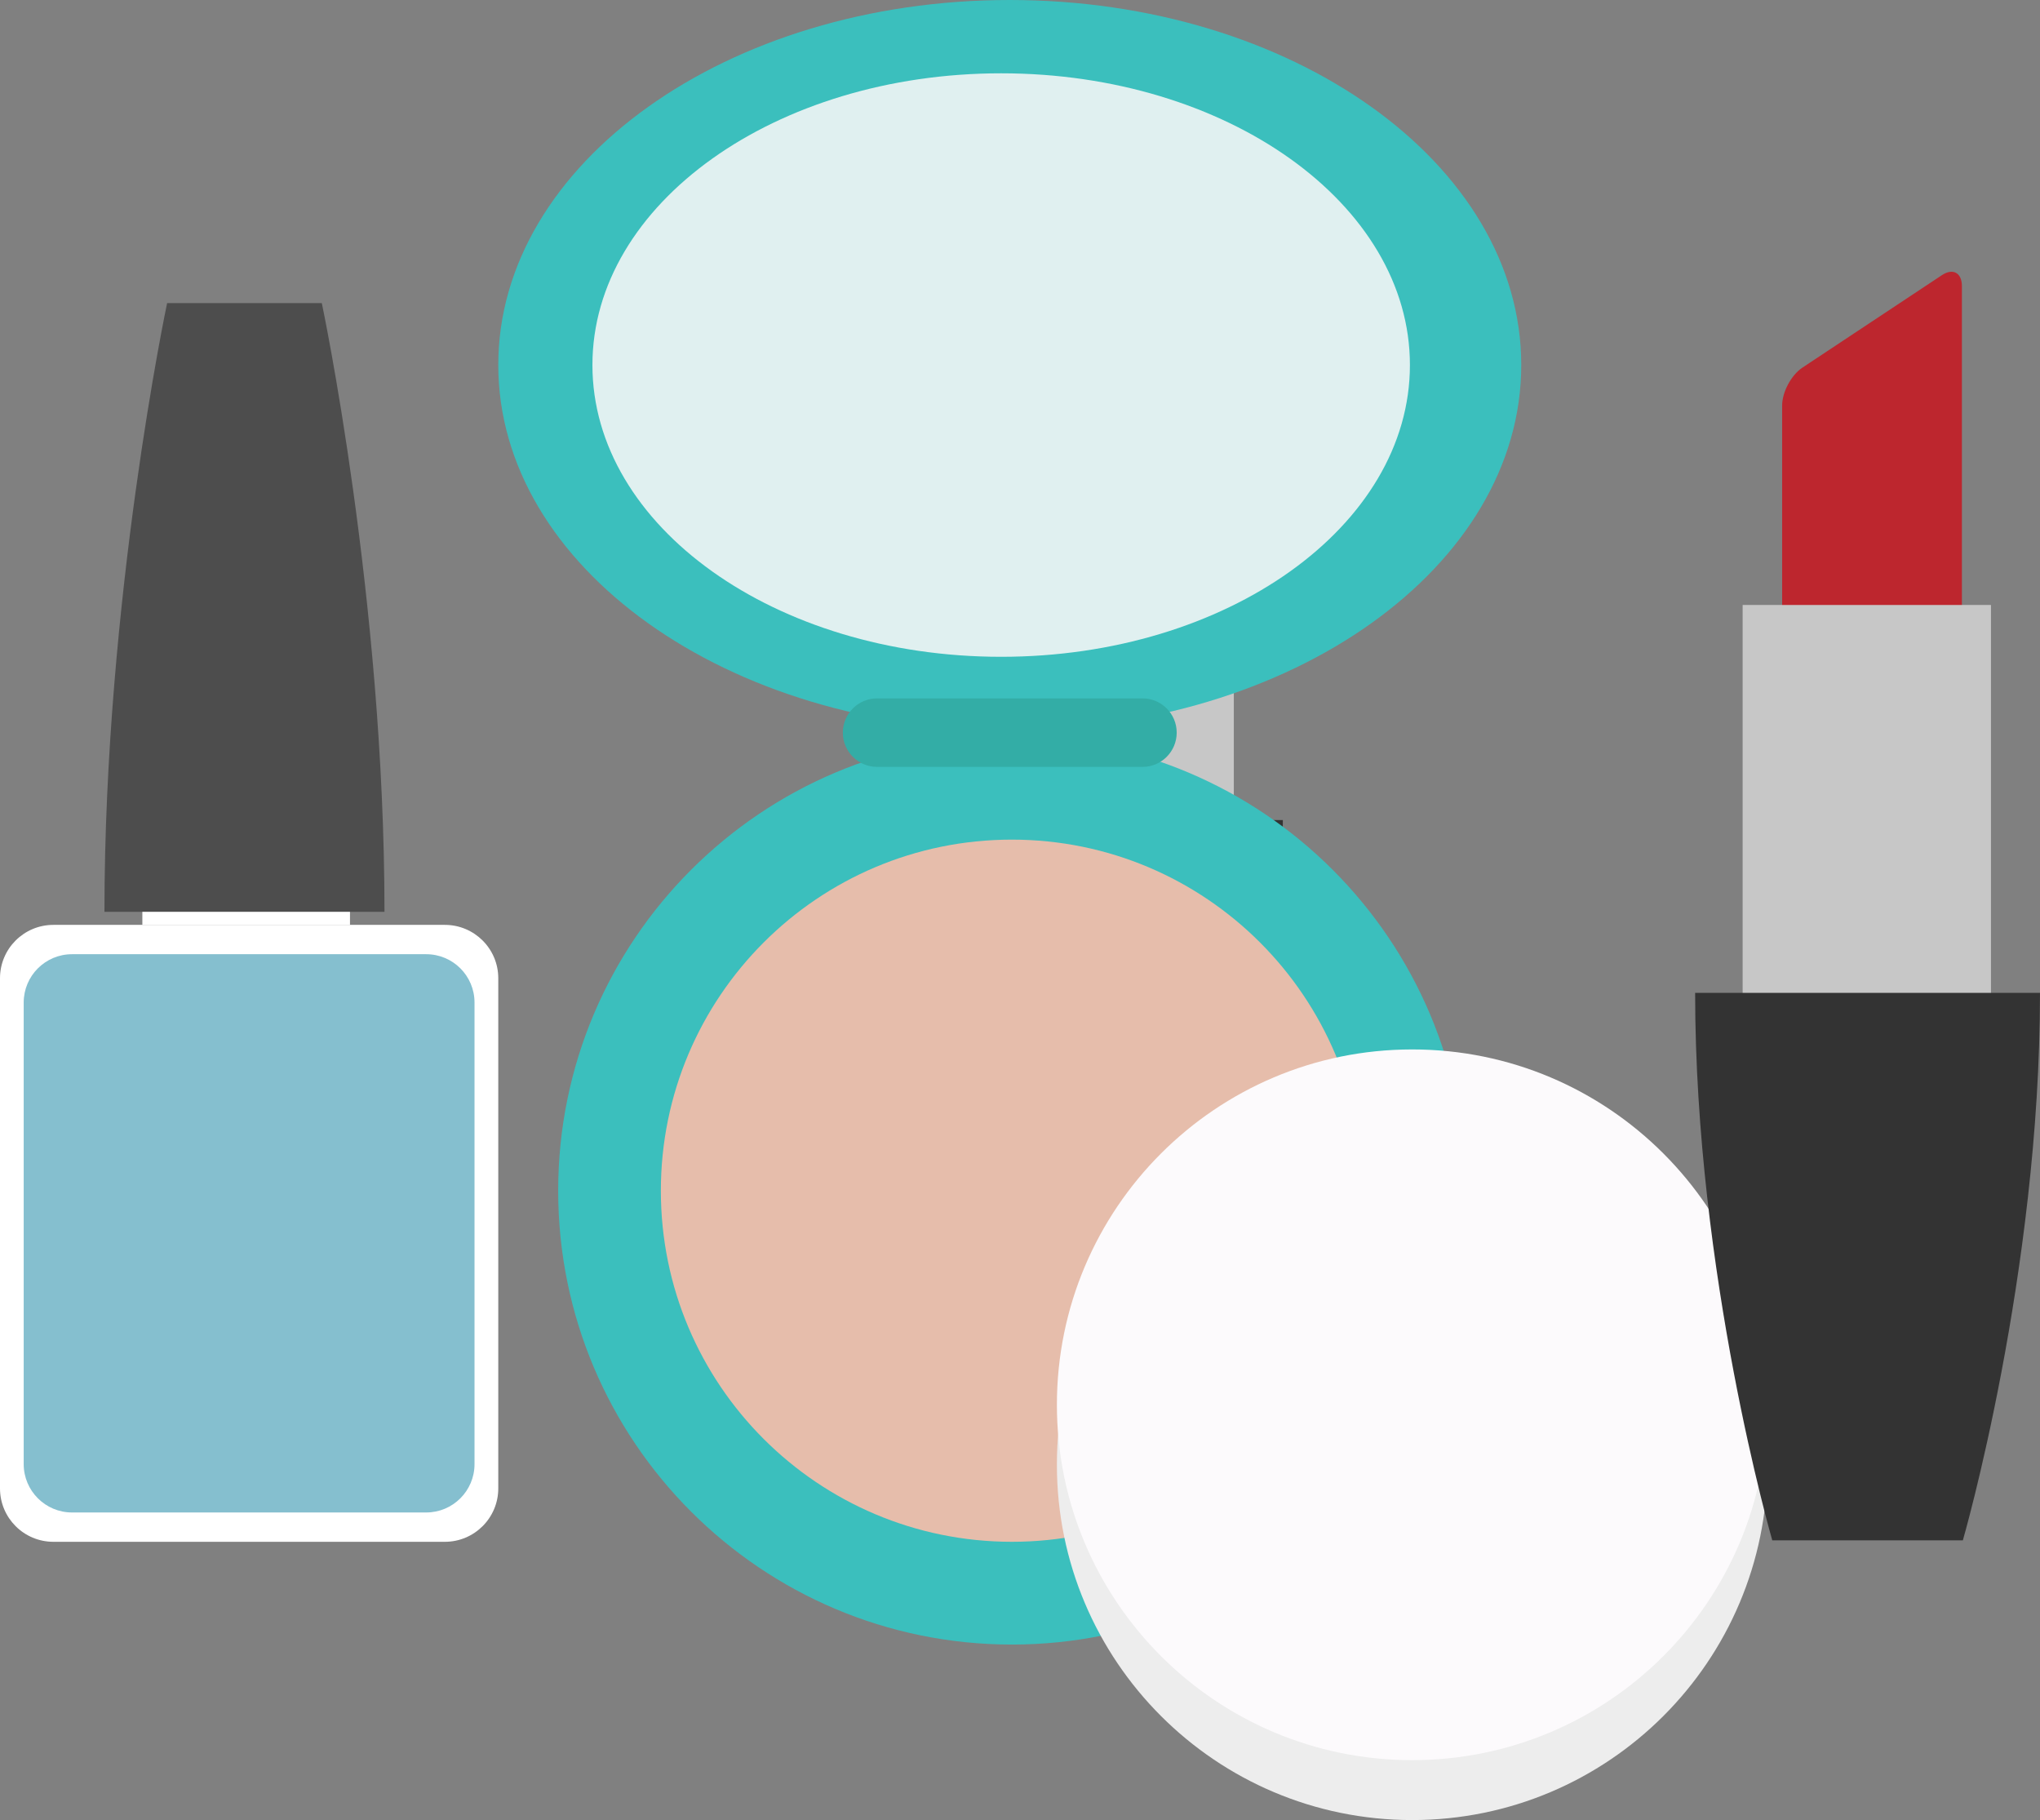
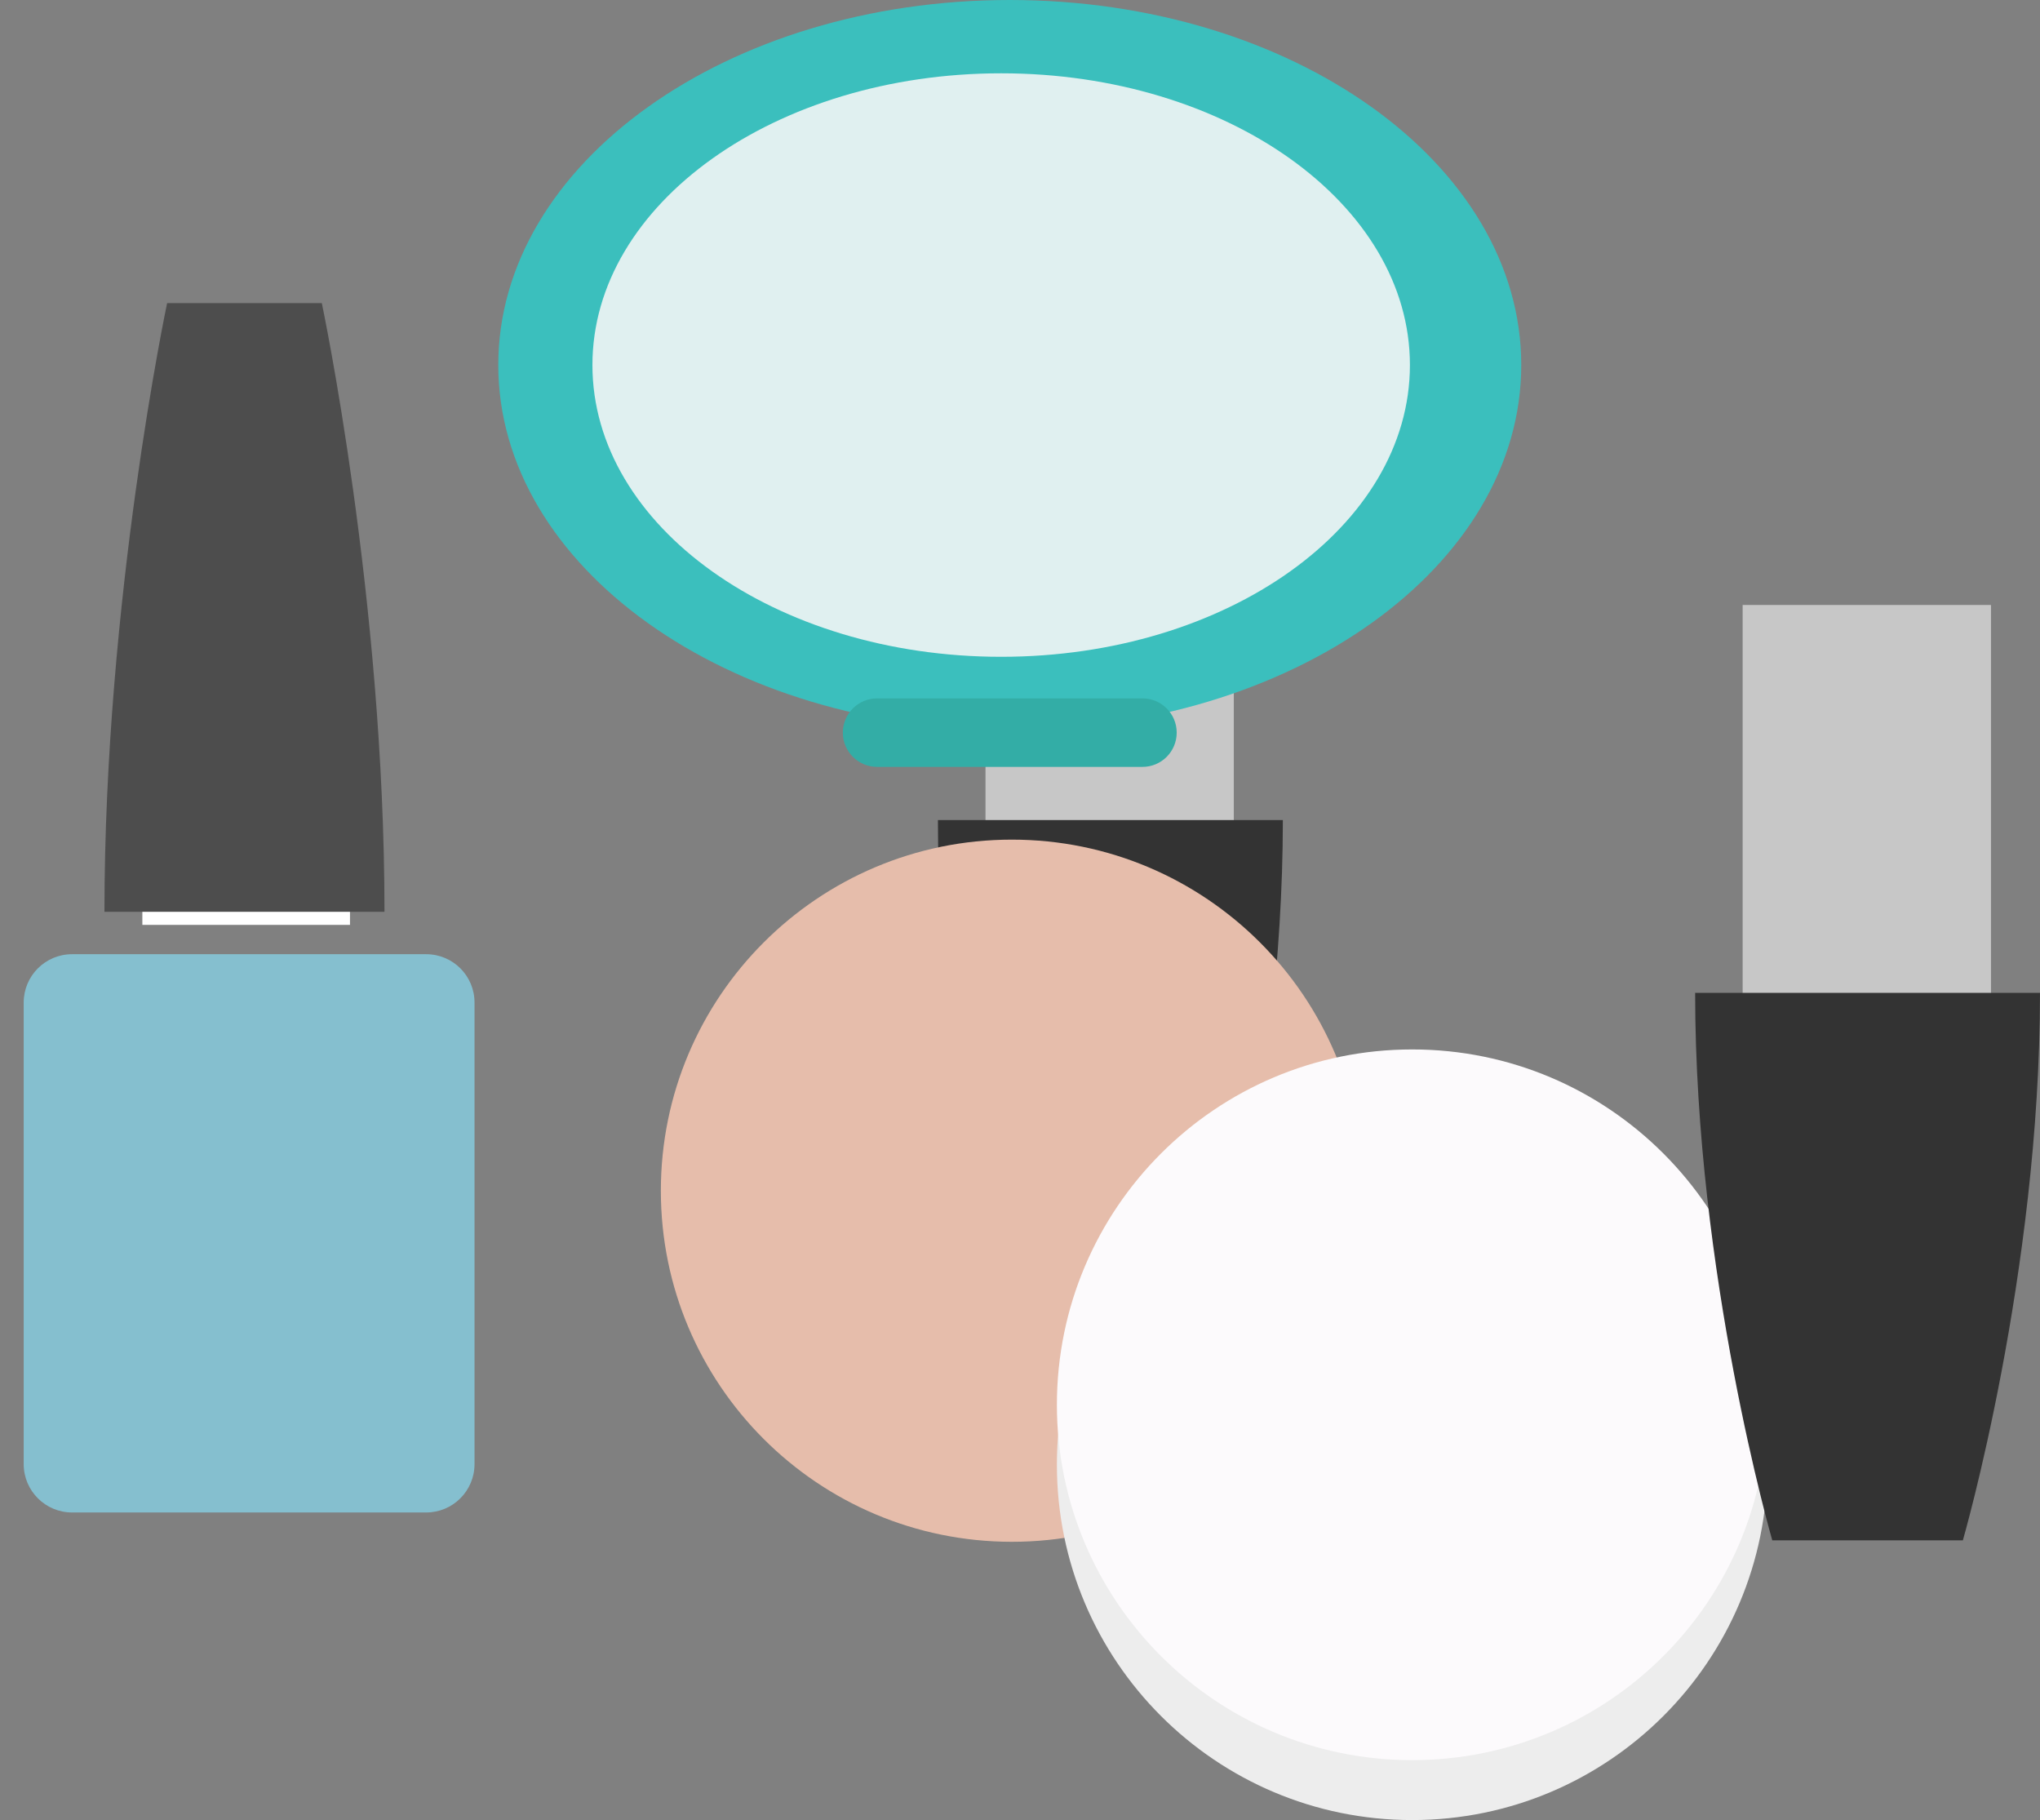
<svg xmlns="http://www.w3.org/2000/svg" xmlns:xlink="http://www.w3.org/1999/xlink" version="1.1" id="Layer_1" x="0px" y="0px" width="32.286px" height="28.8px" viewBox="0 0 32.286 28.8" enable-background="new 0 0 32.286 28.8" xml:space="preserve">
  <rect x="0" y="0" width="32.286" height="28.8" fill="#808080" stroke="none" />
  <g>
    <defs>
      <rect id="SVGID_1_" width="32.286" height="28.8" />
    </defs>
    <clipPath id="SVGID_2_">
      <use xlink:href="#SVGID_1_" overflow="visible" />
    </clipPath>
    <path clip-path="url(#SVGID_2_)" fill="#BD262E" d="M16.604,7.492c-0.211-0.008-0.383-0.188-0.383-0.397V3.681   c0-0.211,0.143-0.479,0.319-0.597l2.208-1.464c0.176-0.117,0.319-0.04,0.319,0.172v5.41c0,0.211-0.172,0.377-0.383,0.369   L16.604,7.492z" />
  </g>
  <rect x="15.597" y="6.838" fill="#C7C7C7" width="3.93" height="6.358" />
  <g>
    <defs>
      <rect id="SVGID_3_" width="32.286" height="28.8" />
    </defs>
    <clipPath id="SVGID_4_">
      <use xlink:href="#SVGID_3_" overflow="visible" />
    </clipPath>
    <path clip-path="url(#SVGID_4_)" fill="#333333" d="M17.975,12.976h-0.801h-2.33c0,4.452,1.221,8.663,1.221,8.663h1.184h0.649   h1.183c0,0,1.222-4.211,1.222-8.663H17.975z" />
-     <path clip-path="url(#SVGID_4_)" fill="#FFFFFF" d="M7.041,14.635H0.845C0.378,14.635,0,15.013,0,15.479v8.073   c0,0.467,0.378,0.845,0.845,0.845h6.196c0.466,0,0.845-0.378,0.845-0.845v-8.073C7.886,15.013,7.507,14.635,7.041,14.635" />
    <path clip-path="url(#SVGID_4_)" fill="#85BFCF" d="M7.51,23.168c0,0.422-0.342,0.765-0.765,0.765H1.14   c-0.422,0-0.765-0.343-0.765-0.765v-7.304c0-0.423,0.343-0.765,0.765-0.765h5.605c0.423,0,0.765,0.342,0.765,0.765V23.168z" />
  </g>
  <rect x="2.253" y="14.259" fill="#FFFFFF" width="3.286" height="0.376" />
  <g>
    <defs>
      <rect id="SVGID_5_" width="32.286" height="28.8" />
    </defs>
    <clipPath id="SVGID_6_">
      <use xlink:href="#SVGID_5_" overflow="visible" />
    </clipPath>
    <path clip-path="url(#SVGID_6_)" fill="#4D4D4D" d="M3.543,14.428h0.65h1.892c0-4.949-0.992-9.632-0.992-9.632H4.132H3.605H2.645   c0,0-0.992,4.683-0.992,9.632H3.543z" />
-     <path clip-path="url(#SVGID_6_)" fill="#3BBFBD" d="M8.834,18.842c0-3.966,3.215-7.181,7.181-7.181s7.181,3.215,7.181,7.181   c0,3.965-3.215,7.181-7.181,7.181S8.834,22.807,8.834,18.842" />
    <path clip-path="url(#SVGID_6_)" fill="#E6BDAB" d="M10.459,18.842c0-3.068,2.487-5.556,5.555-5.556   c3.067,0,5.555,2.487,5.555,5.556s-2.487,5.555-5.555,5.555C12.946,24.396,10.459,21.91,10.459,18.842" />
    <path clip-path="url(#SVGID_6_)" fill="#3BBFBD" d="M7.886,5.776C7.886,2.586,11.51,0,15.98,0s8.096,2.586,8.096,5.776   s-3.625,5.777-8.096,5.777S7.886,8.967,7.886,5.776" />
    <path clip-path="url(#SVGID_6_)" fill="#E0F0F0" d="M9.376,5.776c0-2.55,2.896-4.616,6.469-4.616s6.469,2.066,6.469,4.616   c0,2.551-2.896,4.617-6.469,4.617S9.376,8.327,9.376,5.776" />
    <path clip-path="url(#SVGID_6_)" fill="#33ADA6" d="M18.623,11.593c0,0.299-0.242,0.542-0.541,0.542h-4.201   c-0.299,0-0.542-0.243-0.542-0.542s0.243-0.542,0.542-0.542h4.201C18.381,11.051,18.623,11.294,18.623,11.593" />
    <path clip-path="url(#SVGID_6_)" fill="#EDEDED" d="M27.973,23.177c0,3.106-2.518,5.623-5.624,5.623   c-3.104,0-5.622-2.517-5.622-5.623c0-3.105,2.518-5.623,5.622-5.623C25.455,17.554,27.973,20.071,27.973,23.177" />
    <path clip-path="url(#SVGID_6_)" fill="#FCFAFC" d="M27.973,22.229c0,3.106-2.518,5.623-5.624,5.623   c-3.104,0-5.622-2.517-5.622-5.623c0-3.105,2.518-5.623,5.622-5.623C25.455,16.605,27.973,19.123,27.973,22.229" />
-     <path clip-path="url(#SVGID_6_)" fill="#BD262E" d="M28.588,10.228c-0.211-0.008-0.383-0.188-0.383-0.397V6.416   c0-0.211,0.143-0.479,0.318-0.597l2.209-1.464c0.174-0.117,0.318-0.04,0.318,0.172v5.41c0,0.211-0.172,0.377-0.383,0.369   L28.588,10.228z" />
  </g>
  <rect x="27.58" y="9.573" fill="#C7C7C7" width="3.93" height="6.357" />
  <g>
    <defs>
      <rect id="SVGID_7_" width="32.286" height="28.8" />
    </defs>
    <clipPath id="SVGID_8_">
      <use xlink:href="#SVGID_7_" overflow="visible" />
    </clipPath>
    <path clip-path="url(#SVGID_8_)" fill="#333333" d="M29.957,15.711h-0.801h-2.328c0,4.452,1.221,8.663,1.221,8.663h1.183h0.649   h1.184c0,0,1.221-4.211,1.221-8.663H29.957z" />
  </g>
</svg>